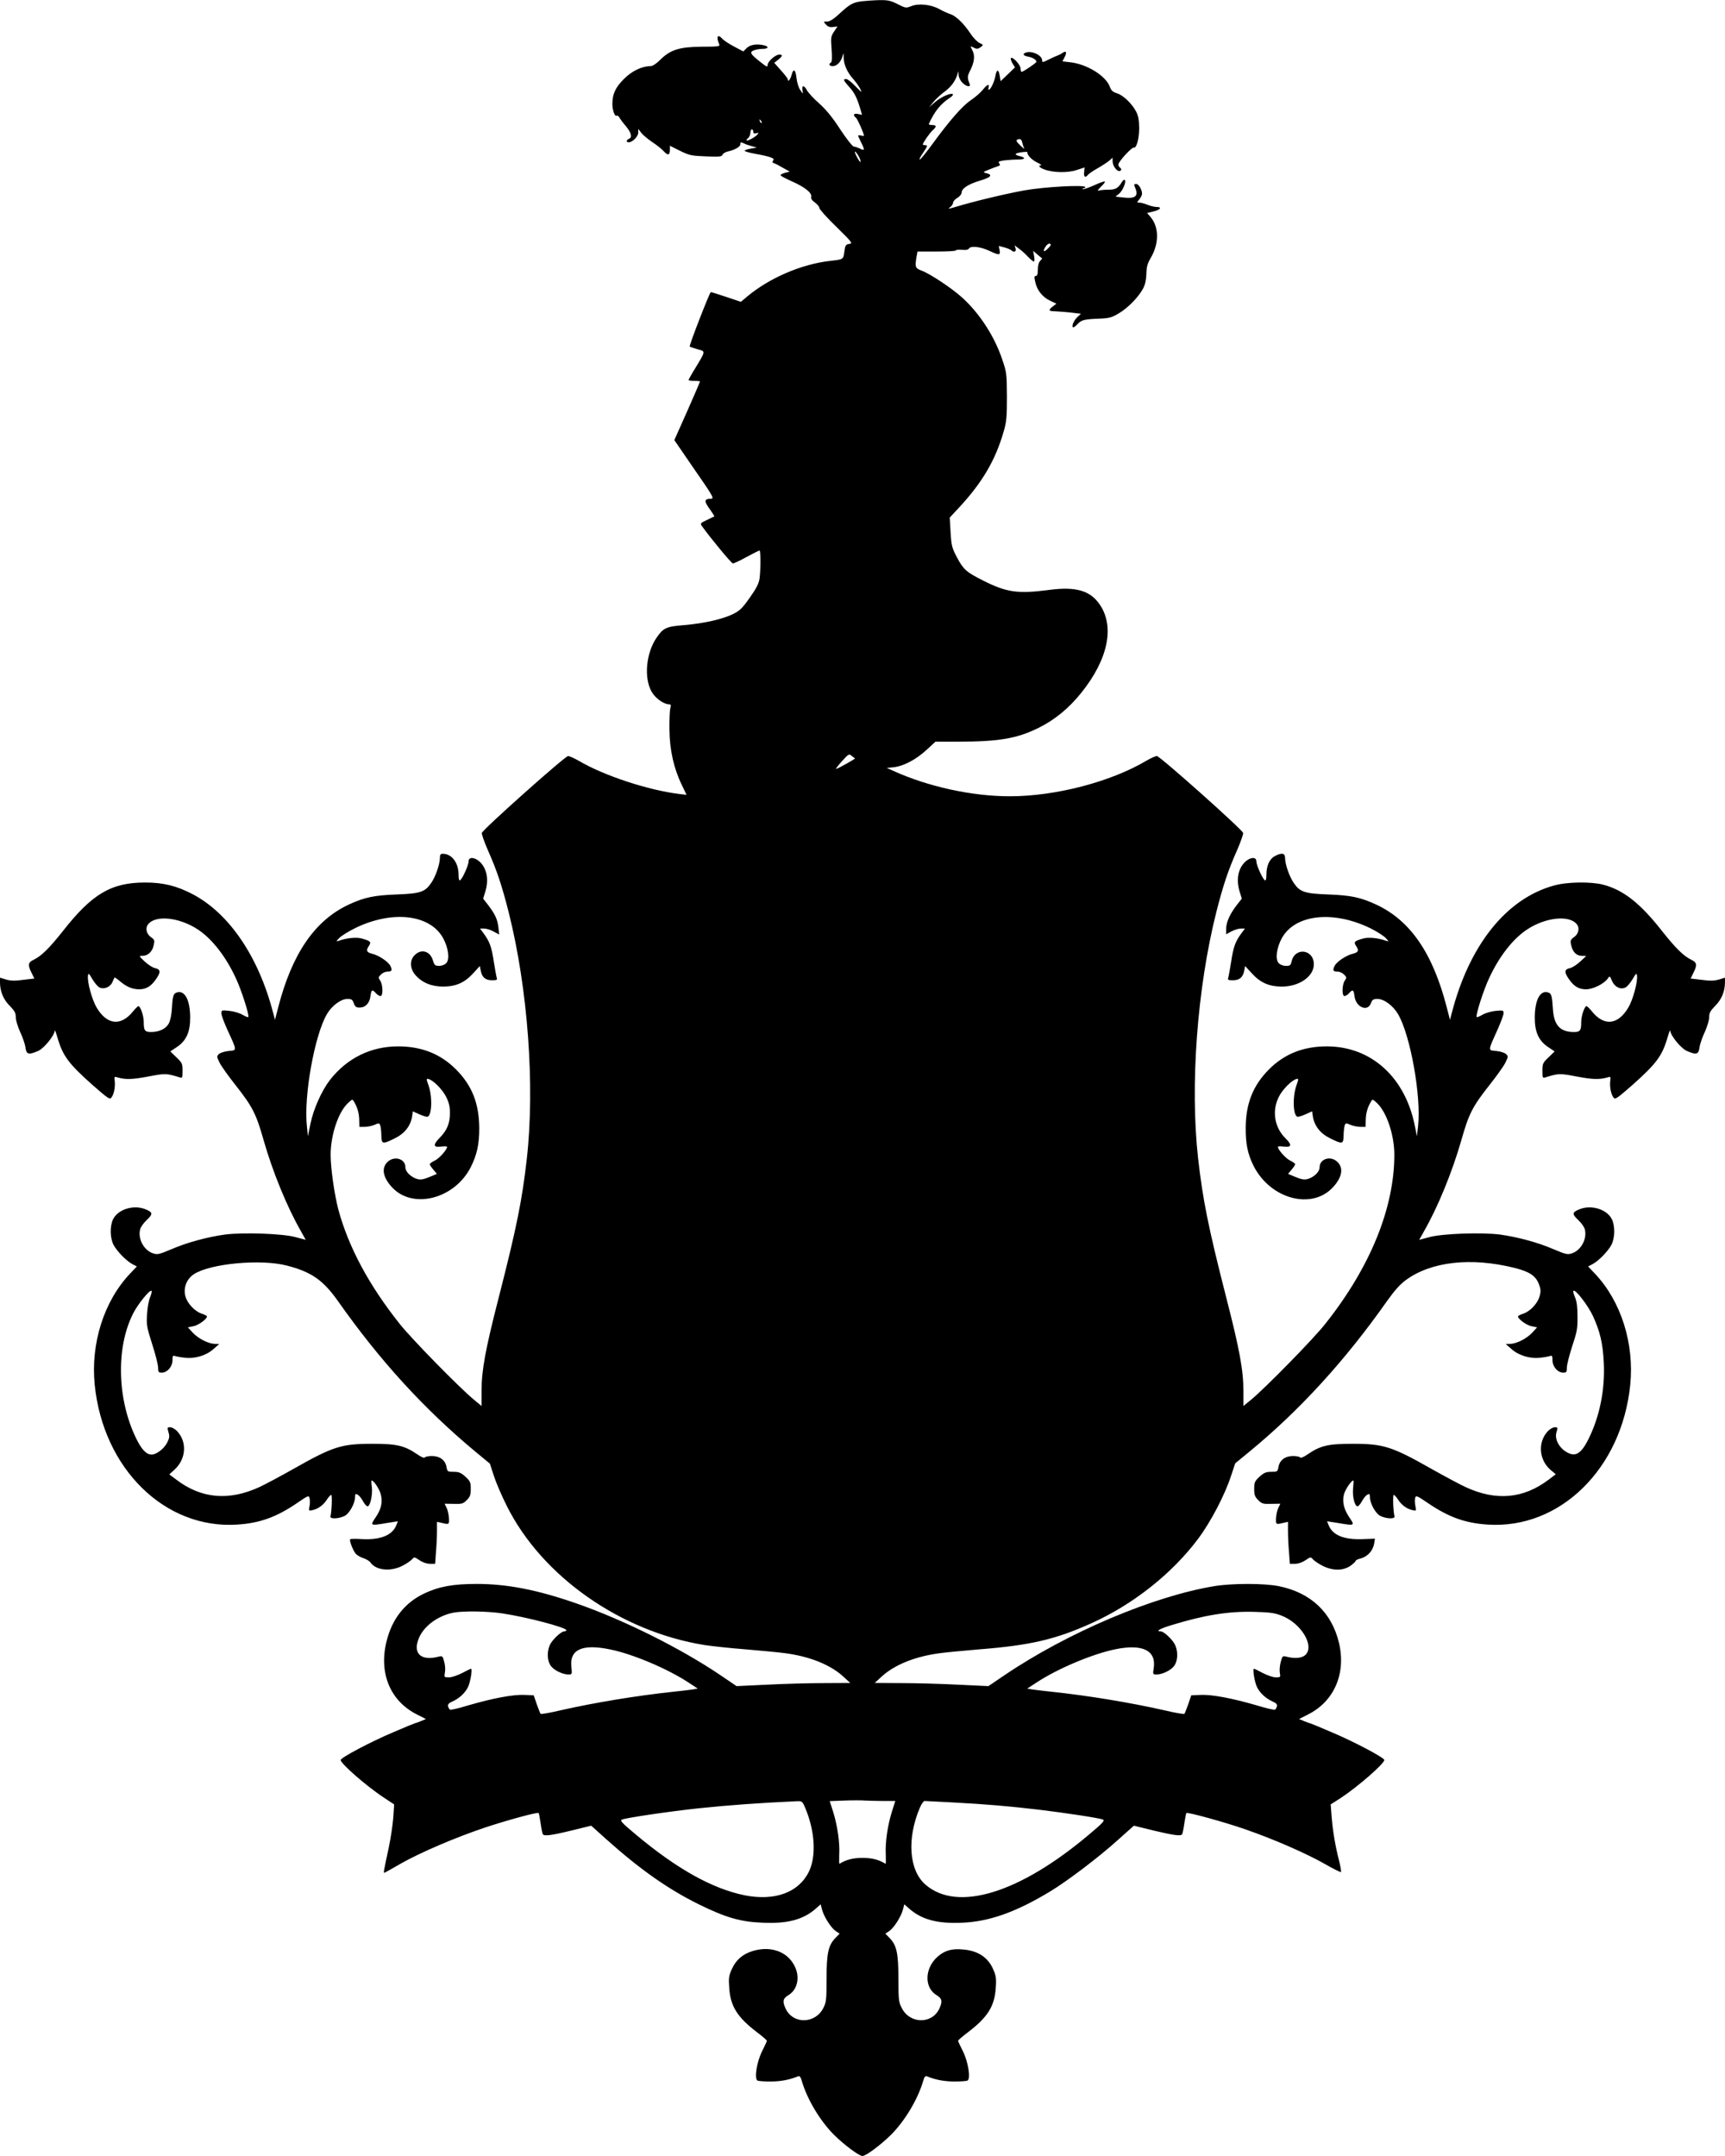
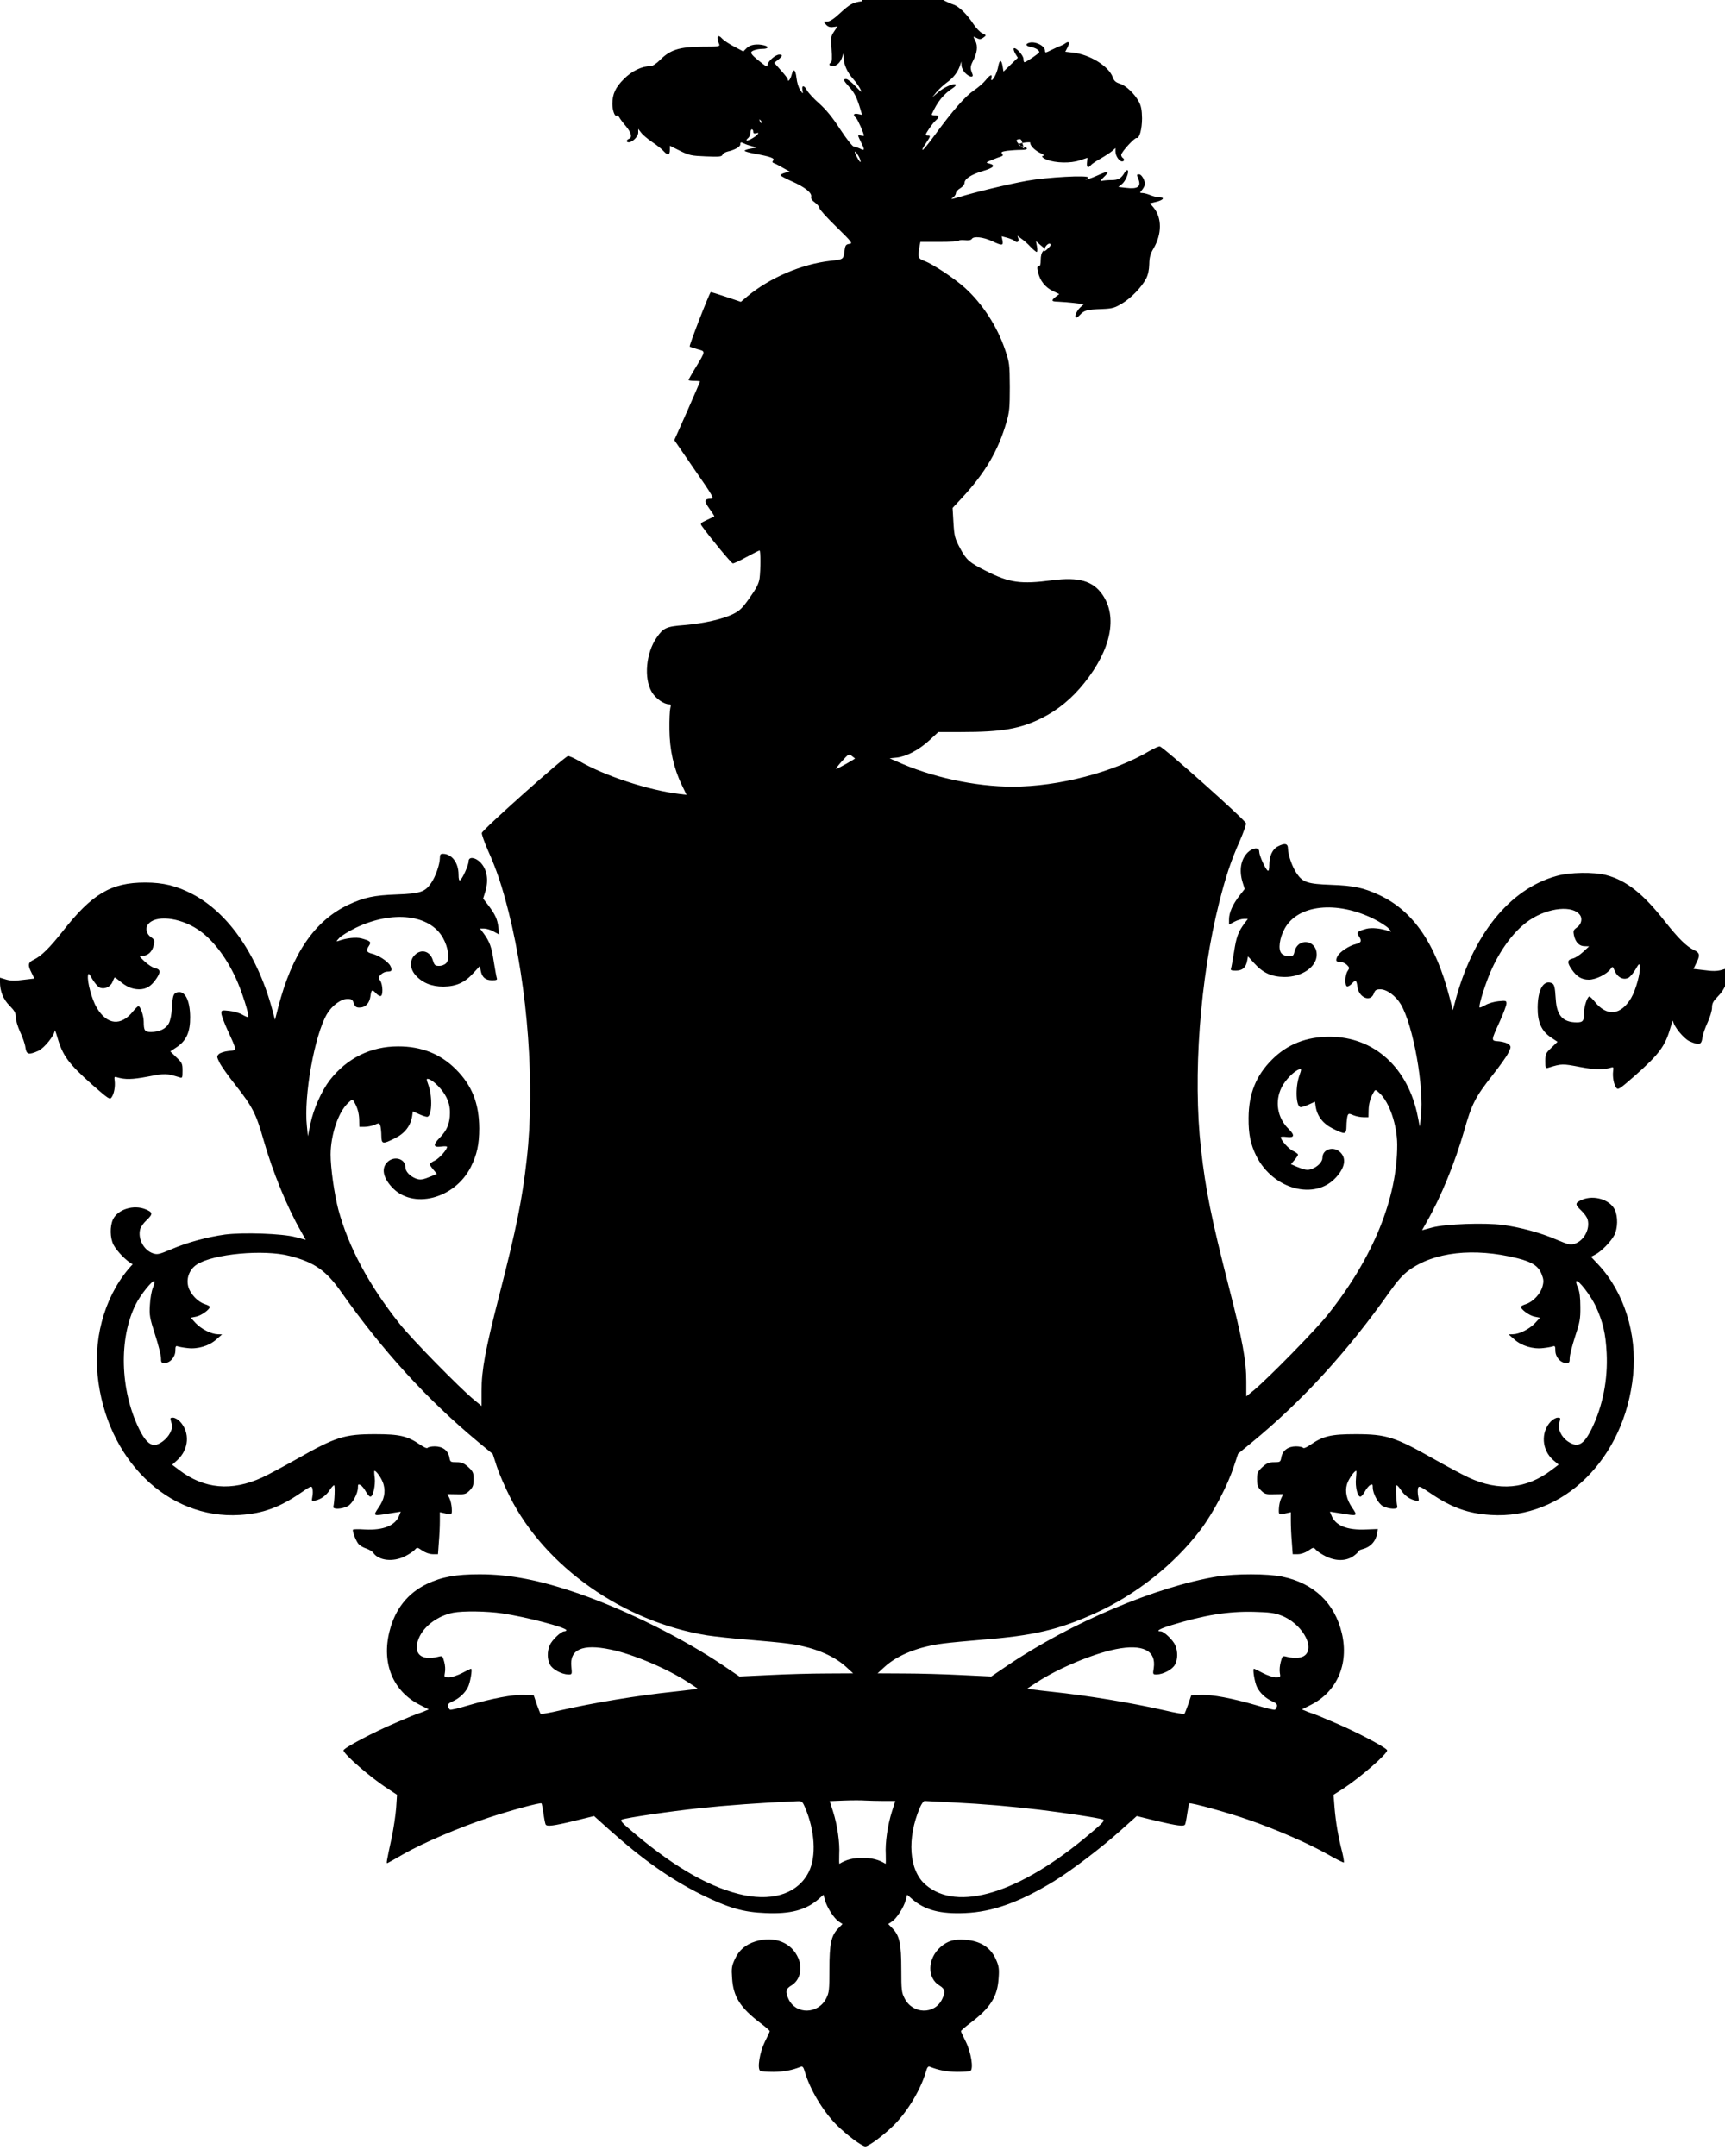
<svg xmlns="http://www.w3.org/2000/svg" version="1.0" width="1200" height="1500" viewBox="0 0 1200 1500" preserveAspectRatio="xMidYMid meet">
  <g transform="translate(0,1500) scale(0.1,-0.1)" fill="#000000" stroke="none">
-     <path d="M5995 14991 c-63 -8 -83 -20 -156 -87 -40 -37 -67 -54 -85 -54 -27 0 -27 0 -8 -21 13 -15 28 -20 49 -17 l31 4 -24 -36 c-22 -33 -23 -41 -17 -121 4 -58 3 -89 -4 -94 -19 -11 -12 -25 12 -25 28 0 55 27 67 66 8 29 8 29 9 -7 1 -49 25 -102 65 -147 18 -20 41 -52 50 -70 15 -30 12 -28 -32 17 -26 28 -56 51 -65 51 -24 0 -21 -8 18 -52 38 -41 55 -74 78 -150 l14 -47 -29 6 c-30 6 -37 -7 -13 -27 11 -9 55 -108 55 -124 0 -2 -9 -2 -20 1 -11 3 -20 2 -20 -1 0 -4 9 -24 20 -46 27 -52 25 -62 -7 -44 -16 7 -35 14 -43 14 -9 0 -50 52 -95 120 -54 84 -99 138 -147 181 -38 33 -75 74 -84 90 -18 36 -38 38 -32 4 6 -32 4 -31 -17 2 -10 15 -21 51 -24 80 -7 62 -22 70 -35 19 -9 -32 -26 -50 -26 -27 0 5 -21 32 -47 61 l-47 53 27 21 c32 26 34 36 8 36 -27 0 -81 -48 -81 -72 0 -17 -7 -14 -52 22 -69 55 -76 67 -43 80 15 6 42 10 61 10 38 0 46 15 12 24 -51 13 -99 6 -123 -18 l-24 -24 -64 34 c-35 18 -72 43 -82 54 -33 37 -45 15 -21 -40 5 -13 -12 -15 -121 -15 -155 -1 -220 -21 -290 -91 -27 -27 -53 -44 -67 -44 -60 0 -131 -34 -186 -90 -58 -57 -80 -105 -80 -173 0 -44 17 -90 29 -82 6 3 15 -3 20 -13 6 -11 26 -38 46 -61 37 -45 45 -78 20 -87 -19 -8 -20 -24 -1 -24 26 0 66 41 66 67 l0 26 21 -27 c11 -15 46 -44 77 -65 32 -21 68 -50 81 -65 28 -30 41 -26 41 13 l0 27 70 -35 c65 -32 80 -35 180 -39 93 -4 111 -2 116 11 3 9 20 19 37 23 47 10 87 33 87 49 0 17 4 18 28 6 9 -5 33 -13 52 -18 l35 -10 -42 -7 c-24 -4 -43 -11 -43 -15 0 -4 30 -13 68 -20 110 -20 144 -32 131 -47 -9 -11 -7 -15 7 -20 11 -4 39 -19 63 -33 l45 -25 -32 -8 c-18 -5 -32 -12 -32 -17 0 -5 35 -23 77 -42 91 -40 143 -81 136 -108 -3 -13 5 -25 26 -40 17 -12 31 -30 31 -38 0 -9 53 -68 118 -131 111 -109 116 -116 90 -119 -25 -4 -28 -10 -34 -53 -7 -55 -7 -55 -99 -65 -200 -23 -421 -118 -576 -247 l-45 -38 -104 35 c-57 19 -104 34 -106 32 -12 -13 -152 -373 -146 -378 4 -3 29 -12 55 -19 56 -15 57 -10 -13 -126 -28 -45 -50 -85 -50 -88 0 -3 18 -6 40 -6 22 0 40 -2 40 -4 0 -2 -40 -95 -89 -206 l-90 -202 129 -188 c145 -209 151 -220 124 -220 -45 -1 -47 -16 -9 -69 21 -29 36 -53 34 -54 -2 -1 -26 -12 -52 -25 -43 -20 -47 -24 -35 -41 63 -88 206 -260 216 -261 8 0 51 20 96 45 46 25 86 45 90 45 8 0 8 -133 0 -194 -5 -36 -22 -69 -68 -134 -51 -73 -70 -91 -116 -114 -74 -36 -201 -65 -339 -77 -127 -10 -146 -19 -193 -87 -74 -107 -90 -283 -34 -378 26 -45 84 -86 121 -86 12 0 14 -6 8 -27 -4 -16 -7 -82 -6 -148 1 -140 30 -271 86 -386 l33 -69 -50 6 c-215 26 -523 127 -698 230 -33 19 -67 34 -76 34 -21 0 -596 -513 -600 -535 -2 -9 17 -62 41 -118 64 -143 99 -250 146 -435 133 -529 183 -1206 126 -1712 -32 -286 -71 -481 -195 -965 -94 -366 -120 -509 -120 -652 l0 -105 -52 43 c-101 83 -436 425 -518 529 -214 269 -356 535 -426 794 -28 107 -54 289 -54 384 1 137 53 293 120 357 31 29 32 29 43 10 24 -40 35 -81 36 -127 l1 -48 35 0 c20 0 51 6 70 14 32 14 34 13 41 -6 3 -12 7 -43 7 -70 1 -59 9 -60 95 -17 67 33 108 85 119 152 l5 35 42 -19 c22 -10 48 -19 57 -19 33 0 39 133 11 216 -17 48 -17 51 -1 47 34 -9 98 -74 123 -125 19 -38 26 -68 26 -110 0 -74 -20 -122 -72 -175 -48 -49 -44 -68 13 -60 22 3 39 2 39 -2 0 -20 -54 -80 -84 -95 -20 -9 -36 -21 -36 -26 0 -5 11 -22 25 -38 l24 -29 -37 -16 c-60 -25 -78 -28 -108 -17 -43 17 -74 50 -74 80 0 59 -79 81 -125 35 -43 -42 -31 -106 30 -173 143 -159 437 -85 550 138 43 86 59 158 59 270 -1 173 -50 298 -163 411 -107 107 -239 159 -401 159 -191 0 -356 -82 -475 -234 -57 -74 -114 -201 -135 -303 l-18 -88 -7 70 c-23 207 53 632 139 779 35 60 98 106 143 106 29 0 36 -5 44 -30 9 -24 17 -30 39 -30 42 0 70 29 77 78 6 47 12 51 38 22 10 -11 24 -20 32 -20 19 0 17 80 -2 107 -14 21 -14 24 5 43 11 11 31 20 43 20 34 0 38 9 22 41 -16 30 -81 73 -128 84 -37 10 -42 21 -22 52 20 30 14 36 -50 54 -38 10 -105 3 -160 -17 -18 -6 -17 -4 5 20 14 15 66 47 115 71 256 123 516 93 607 -71 37 -67 48 -147 23 -174 -11 -12 -31 -20 -50 -20 -28 0 -33 4 -44 40 -19 63 -81 81 -126 35 -37 -36 -34 -94 5 -139 48 -54 112 -80 195 -80 89 1 149 28 209 95 l44 48 6 -31 c9 -48 33 -68 79 -68 31 0 38 3 33 15 -3 9 -12 61 -21 115 -15 102 -29 140 -72 198 l-24 32 28 0 c16 0 46 -9 67 -21 l39 -21 -6 51 c-7 57 -22 89 -71 154 l-35 45 15 48 c25 83 12 158 -36 206 -36 35 -80 39 -80 6 0 -27 -43 -122 -59 -132 -7 -5 -11 8 -11 39 0 83 -47 145 -110 145 -16 0 -20 -7 -20 -32 -1 -43 -30 -128 -61 -172 -42 -62 -76 -73 -239 -79 -159 -6 -225 -20 -335 -71 -235 -110 -394 -342 -490 -716 l-22 -85 -12 45 c-101 393 -306 695 -561 829 -111 58 -204 81 -330 81 -237 0 -370 -79 -575 -341 -92 -116 -148 -171 -200 -196 -41 -19 -43 -37 -15 -92 l19 -39 -77 -9 c-57 -8 -88 -7 -119 2 l-43 13 0 -30 c0 -65 23 -121 67 -165 35 -36 43 -50 43 -81 0 -20 14 -66 30 -101 17 -36 34 -84 37 -108 7 -50 22 -54 90 -24 41 19 112 107 114 141 0 8 8 -12 18 -46 37 -129 77 -183 243 -331 112 -98 122 -105 134 -88 18 24 27 77 22 116 -4 27 -2 30 16 24 58 -17 104 -16 216 5 121 23 125 23 218 -5 21 -7 22 -5 22 46 0 49 -3 55 -43 93 l-42 41 45 30 c67 45 94 106 93 209 -1 120 -38 189 -93 171 -24 -8 -29 -24 -34 -111 -2 -39 -11 -85 -21 -103 -19 -38 -66 -61 -124 -61 -44 0 -51 10 -51 71 0 41 -23 109 -37 109 -4 0 -21 -16 -37 -36 -84 -105 -181 -96 -253 25 -33 55 -67 180 -61 223 3 20 7 17 31 -25 16 -26 38 -53 51 -58 31 -14 74 4 88 38 7 16 13 30 15 32 1 2 16 -8 34 -23 48 -41 87 -58 136 -59 50 0 85 21 120 73 32 46 30 66 -7 74 -17 3 -49 24 -73 46 -41 39 -42 40 -16 40 38 0 69 29 78 73 8 34 7 39 -20 58 -29 20 -39 60 -21 85 48 70 218 54 349 -33 98 -65 193 -186 263 -337 39 -82 97 -263 87 -272 -2 -3 -21 5 -40 16 -20 12 -61 24 -91 27 -54 6 -56 5 -56 -17 0 -13 20 -67 44 -119 66 -144 66 -138 6 -143 -29 -3 -59 -13 -68 -22 -15 -15 -14 -19 5 -58 11 -24 62 -95 112 -158 118 -150 143 -199 195 -383 63 -220 163 -465 259 -632 l34 -61 -71 19 c-92 25 -364 34 -490 18 -122 -17 -262 -54 -373 -102 -85 -36 -98 -39 -128 -29 -64 21 -107 101 -90 167 3 15 24 45 46 65 44 42 43 53 -7 74 -83 35 -194 1 -228 -70 -22 -48 -21 -128 4 -177 24 -45 90 -113 133 -135 l29 -15 -49 -52 c-180 -191 -273 -484 -244 -772 59 -583 488 -1005 991 -972 158 10 273 52 417 150 79 54 81 55 87 32 3 -13 3 -38 -1 -55 -6 -32 -5 -33 23 -26 39 9 75 36 99 74 11 17 24 31 29 32 8 0 4 -113 -5 -150 -5 -20 59 -17 100 4 32 17 71 87 71 130 0 23 3 25 18 17 10 -5 27 -26 37 -45 11 -20 25 -36 32 -36 18 0 36 78 30 133 -4 26 -4 47 -2 47 15 0 55 -60 64 -97 14 -53 3 -103 -34 -157 -42 -62 -42 -62 77 -42 l76 12 -10 -25 c-27 -72 -111 -106 -240 -99 -43 3 -80 2 -82 -1 -7 -10 21 -81 39 -101 10 -11 34 -25 54 -31 20 -7 42 -20 49 -31 38 -53 137 -64 219 -23 28 14 58 34 68 45 17 19 18 19 53 -5 22 -15 51 -25 73 -25 l36 0 6 83 c4 45 7 111 7 146 l0 63 28 -6 c57 -14 57 -14 55 32 -1 23 -8 56 -16 71 l-14 29 63 -1 c57 -2 66 1 91 26 23 23 28 36 28 78 0 46 -4 54 -37 85 -31 28 -46 34 -82 34 -42 0 -44 1 -50 35 -9 47 -47 75 -102 75 -23 0 -46 -5 -49 -10 -4 -6 -25 3 -51 21 -89 61 -142 74 -314 74 -215 0 -274 -19 -549 -175 -89 -50 -195 -107 -236 -126 -213 -98 -405 -81 -579 52 l-48 36 36 33 c81 74 89 193 18 268 -14 15 -36 27 -48 27 -21 0 -21 -2 -12 -34 9 -28 7 -41 -9 -73 -22 -43 -75 -83 -108 -83 -37 0 -70 35 -108 113 -132 271 -141 630 -22 866 33 67 118 171 129 160 4 -3 -1 -23 -10 -45 -9 -21 -19 -75 -21 -119 -5 -73 -1 -91 36 -208 23 -70 41 -144 41 -162 0 -31 3 -35 25 -35 39 0 75 42 75 86 0 29 3 35 16 30 9 -3 39 -9 68 -12 71 -9 151 15 201 60 l40 35 -30 1 c-45 1 -114 36 -153 77 l-35 38 39 8 c35 7 94 50 94 68 0 4 -16 13 -36 19 -49 16 -101 72 -114 121 -16 58 8 121 59 154 113 74 465 107 646 60 171 -44 253 -101 356 -247 293 -416 599 -751 960 -1051 l97 -80 28 -86 c15 -47 56 -142 91 -211 244 -487 790 -871 1373 -965 52 -8 181 -22 285 -30 105 -9 226 -20 270 -26 175 -22 320 -80 411 -163 l49 -45 -185 -1 c-101 0 -279 -5 -395 -11 l-211 -10 -109 74 c-279 189 -674 386 -1004 501 -272 95 -483 136 -694 136 -166 0 -263 -18 -367 -67 -133 -64 -221 -174 -260 -329 -57 -223 24 -419 212 -513 l61 -31 -36 -15 c-20 -8 -39 -15 -42 -15 -2 0 -69 -27 -147 -61 -159 -67 -368 -178 -368 -194 0 -26 188 -189 304 -264 l68 -45 -6 -92 c-4 -51 -18 -145 -32 -211 -36 -168 -38 -176 -28 -172 5 2 55 30 112 63 135 77 383 183 586 251 157 52 366 109 373 101 3 -2 8 -34 14 -71 5 -37 12 -71 15 -76 9 -15 54 -10 198 25 l139 34 101 -91 c239 -214 434 -351 651 -458 186 -91 286 -120 440 -126 173 -8 281 21 368 96 l36 32 10 -38 c14 -51 63 -127 96 -149 l26 -17 -31 -32 c-48 -50 -60 -106 -60 -284 0 -143 -2 -161 -22 -201 -56 -111 -210 -115 -262 -6 -24 51 -20 71 17 94 61 35 82 116 51 190 -46 110 -166 158 -298 118 -68 -21 -115 -60 -144 -124 -22 -48 -24 -64 -19 -132 8 -129 57 -206 197 -312 36 -27 65 -53 65 -56 0 -4 -15 -37 -34 -74 -36 -73 -55 -188 -32 -203 7 -4 49 -7 94 -7 71 1 129 12 188 36 12 5 19 -3 28 -36 37 -124 124 -270 219 -367 69 -69 177 -151 202 -151 25 0 133 82 202 151 95 97 182 243 219 367 9 33 16 41 28 36 59 -24 117 -35 188 -36 45 0 87 3 94 7 23 15 4 130 -32 203 -19 37 -34 70 -34 74 0 3 29 29 65 56 140 106 189 183 197 311 5 64 2 85 -17 128 -36 85 -107 132 -214 140 -76 7 -125 -8 -173 -50 -92 -81 -95 -217 -6 -269 37 -23 41 -43 17 -94 -52 -109 -206 -105 -261 6 -21 40 -23 58 -23 201 0 178 -12 234 -60 284 l-31 32 26 17 c33 22 82 98 96 149 l10 38 36 -32 c87 -75 195 -104 368 -96 188 8 374 74 613 219 117 71 333 234 468 356 l112 100 138 -34 c144 -34 189 -40 198 -25 3 5 10 39 15 76 6 37 12 69 14 71 8 8 273 -65 412 -114 199 -69 420 -166 549 -239 60 -35 112 -60 115 -58 2 3 -3 36 -12 73 -28 107 -45 212 -53 308 l-7 90 69 44 c116 76 304 239 304 265 0 16 -209 127 -368 194 -78 34 -145 61 -147 61 -3 0 -22 7 -42 15 l-36 15 61 31 c183 91 267 285 217 498 -50 212 -196 350 -417 395 -100 21 -323 21 -448 1 -427 -70 -1024 -323 -1465 -622 l-109 -74 -211 10 c-116 6 -294 11 -395 11 l-185 1 49 45 c91 83 236 141 411 163 44 6 166 17 270 26 354 28 529 69 779 182 288 130 556 342 738 583 89 118 189 309 232 442 l29 87 96 79 c351 288 667 634 960 1050 51 72 91 117 131 146 175 129 453 160 755 85 104 -26 148 -55 170 -112 14 -36 15 -51 5 -86 -13 -49 -65 -105 -114 -121 -20 -6 -36 -15 -36 -19 0 -18 59 -61 94 -68 l39 -8 -35 -38 c-39 -41 -108 -76 -153 -77 l-30 -1 40 -35 c50 -45 130 -69 201 -60 29 3 59 9 68 12 13 5 16 -1 16 -30 0 -44 36 -86 75 -86 22 0 25 4 25 35 0 20 17 86 37 148 33 99 38 123 37 207 0 67 -5 106 -17 134 -10 22 -15 42 -11 45 13 13 99 -98 135 -174 50 -109 69 -189 76 -326 9 -184 -27 -368 -104 -526 -55 -112 -96 -135 -164 -90 -48 32 -75 89 -61 133 9 32 9 34 -12 34 -12 0 -34 -12 -48 -27 -71 -75 -63 -199 18 -269 l37 -31 -49 -37 c-175 -133 -366 -151 -579 -52 -41 19 -147 76 -236 126 -275 156 -334 175 -549 175 -172 0 -225 -13 -314 -74 -26 -18 -47 -27 -51 -21 -3 5 -26 10 -49 10 -55 0 -93 -28 -102 -75 -6 -34 -8 -35 -50 -35 -36 0 -51 -6 -82 -34 -33 -31 -37 -39 -37 -85 0 -42 5 -55 28 -78 25 -25 34 -28 91 -26 l63 1 -14 -29 c-8 -15 -15 -48 -16 -71 -2 -46 -2 -46 56 -32 l27 6 0 -63 c0 -35 3 -101 7 -146 l6 -83 36 0 c22 0 51 10 73 25 35 24 36 24 53 5 10 -11 40 -31 68 -45 69 -34 139 -34 190 0 20 14 37 30 37 34 0 5 12 12 28 16 57 14 95 56 103 115 l4 25 -82 -3 c-133 -6 -214 27 -241 99 l-10 25 76 -12 c119 -20 119 -20 77 42 -37 55 -49 109 -35 159 10 35 51 95 65 95 2 0 1 -24 -2 -54 -6 -57 11 -126 31 -126 6 0 20 16 31 36 10 19 27 40 37 45 15 8 18 6 18 -17 0 -43 39 -113 71 -130 41 -21 105 -24 100 -4 -9 37 -13 150 -5 150 5 -1 18 -15 29 -32 24 -38 60 -65 99 -74 29 -7 29 -7 22 30 -4 20 -4 45 -1 56 5 17 15 13 88 -37 144 -98 259 -140 417 -150 502 -33 932 389 991 972 29 288 -64 581 -244 772 l-49 52 29 15 c43 22 109 90 133 135 25 49 26 129 4 177 -34 71 -145 105 -228 70 -50 -21 -51 -32 -7 -74 22 -20 43 -50 46 -65 17 -66 -26 -146 -90 -167 -30 -10 -43 -7 -128 29 -111 48 -251 85 -373 102 -126 16 -398 7 -490 -18 l-71 -19 34 61 c96 167 196 412 259 632 52 184 77 233 195 383 50 63 101 134 112 158 19 39 20 43 5 58 -9 9 -39 19 -68 22 -60 5 -60 -2 6 144 24 54 44 107 44 119 0 20 -3 21 -56 16 -30 -3 -71 -15 -91 -27 -19 -11 -38 -19 -40 -16 -10 9 48 190 87 272 70 151 165 272 263 337 131 87 301 103 349 33 18 -25 8 -65 -21 -85 -26 -19 -28 -24 -21 -57 11 -48 37 -74 74 -74 l31 -1 -42 -39 c-24 -22 -56 -43 -73 -46 -37 -8 -39 -28 -7 -74 35 -52 70 -73 120 -73 49 0 125 38 151 74 14 21 15 21 30 -15 18 -42 58 -63 92 -47 13 5 35 32 51 58 24 42 28 45 31 25 6 -43 -28 -168 -61 -223 -72 -121 -169 -130 -253 -25 -16 20 -33 36 -37 36 -14 0 -37 -68 -37 -109 0 -61 -7 -71 -51 -71 -96 0 -139 47 -146 160 -6 92 -10 108 -33 115 -55 18 -92 -50 -93 -171 -1 -103 26 -164 93 -209 l45 -30 -42 -41 c-40 -38 -43 -44 -43 -93 0 -51 1 -53 23 -46 92 28 96 28 217 5 112 -21 158 -22 216 -5 18 6 20 3 16 -24 -5 -39 4 -92 22 -116 12 -17 22 -10 134 88 166 148 206 202 243 331 10 34 18 54 18 46 2 -34 73 -122 114 -141 68 -30 83 -26 90 24 3 24 20 72 37 108 16 35 30 81 30 101 0 31 8 45 43 81 44 44 67 100 67 165 l0 30 -42 -13 c-32 -9 -63 -10 -120 -2 l-77 9 19 39 c28 55 26 73 -15 92 -52 25 -108 80 -200 196 -153 196 -271 289 -412 326 -86 22 -252 20 -343 -6 -331 -91 -589 -414 -711 -889 l-12 -45 -22 85 c-97 378 -253 605 -490 716 -110 51 -176 65 -335 71 -163 6 -197 17 -239 79 -31 44 -60 129 -61 172 0 37 -21 42 -71 16 -37 -19 -59 -67 -59 -129 0 -31 -4 -44 -11 -39 -16 10 -59 105 -59 132 0 33 -44 29 -80 -6 -48 -48 -61 -123 -36 -206 l15 -48 -36 -46 c-48 -62 -73 -119 -73 -165 l0 -37 37 20 c21 11 50 20 66 20 l28 0 -24 -32 c-43 -58 -57 -96 -72 -198 -9 -54 -18 -106 -21 -115 -5 -12 2 -15 33 -15 46 0 70 20 79 68 l6 31 44 -48 c60 -67 120 -94 209 -95 122 -1 225 70 225 155 0 105 -132 122 -155 19 -6 -26 -11 -30 -39 -30 -20 0 -40 8 -51 20 -25 27 -14 107 23 174 92 165 358 194 617 67 44 -22 91 -52 105 -67 22 -24 23 -26 5 -20 -55 20 -122 27 -160 17 -64 -18 -70 -24 -50 -54 20 -31 15 -42 -22 -52 -47 -11 -112 -54 -128 -84 -16 -32 -12 -41 22 -41 12 0 32 -9 43 -20 19 -19 19 -22 5 -43 -19 -27 -21 -107 -2 -107 8 0 22 9 32 20 26 29 32 25 38 -22 10 -76 91 -110 114 -48 9 25 17 30 46 30 45 0 108 -46 143 -106 86 -147 162 -573 139 -779 l-8 -70 -13 65 c-66 344 -304 560 -614 560 -162 0 -294 -52 -401 -159 -111 -111 -162 -237 -163 -406 -1 -113 14 -184 54 -265 117 -233 408 -311 555 -148 61 67 73 131 30 173 -46 47 -125 24 -125 -37 0 -28 -32 -62 -74 -78 -30 -11 -48 -8 -108 17 l-37 16 24 29 c14 16 25 33 25 38 0 5 -16 17 -36 26 -30 15 -84 75 -84 95 0 4 17 5 39 2 56 -8 61 11 16 55 -79 77 -98 191 -49 290 25 51 89 116 123 125 16 4 16 1 -1 -47 -28 -83 -22 -216 11 -216 9 0 35 9 57 19 l42 19 5 -35 c11 -67 52 -119 119 -152 86 -43 94 -42 95 17 0 27 4 58 7 70 7 19 9 20 41 6 19 -8 50 -14 70 -14 l35 0 1 48 c1 46 12 87 36 127 11 19 12 19 43 -10 67 -64 119 -220 120 -355 1 -372 -167 -786 -480 -1180 -82 -105 -418 -447 -517 -529 l-53 -43 0 105 c0 143 -26 286 -120 652 -124 485 -163 680 -195 965 -57 505 -7 1183 126 1712 47 185 82 292 146 435 24 56 43 109 41 118 -4 22 -579 535 -600 535 -9 0 -41 -14 -70 -31 -250 -149 -635 -249 -953 -249 -264 0 -570 67 -813 178 l-43 19 48 5 c67 7 154 52 228 120 l63 58 159 0 c283 0 409 22 558 96 112 55 212 137 298 245 186 232 233 460 127 614 -66 96 -165 125 -349 101 -220 -29 -298 -18 -460 64 -116 58 -138 77 -181 157 -37 70 -41 83 -47 178 l-6 104 67 72 c161 174 251 328 308 526 20 67 23 101 23 243 -1 159 -2 169 -33 260 -54 161 -158 321 -280 431 -71 64 -220 163 -278 185 -47 18 -50 24 -38 97 l7 37 133 0 c74 0 134 3 134 8 0 4 19 6 41 4 27 -3 44 0 50 9 12 20 78 13 139 -15 72 -34 81 -33 74 4 l-6 29 38 -10 c22 -6 43 -15 49 -20 18 -18 37 -10 30 12 l-7 22 28 -21 c16 -11 45 -36 63 -56 19 -20 39 -36 43 -36 5 0 6 17 2 38 l-7 37 29 -25 c16 -14 31 -26 33 -27 2 -1 -4 -9 -13 -18 -10 -10 -16 -33 -16 -61 0 -31 -4 -44 -14 -44 -11 0 -12 -8 -4 -42 12 -57 50 -105 103 -130 l44 -21 -25 -19 c-34 -27 -30 -33 19 -34 23 -1 72 -5 109 -9 l68 -8 -24 -22 c-25 -23 -42 -62 -32 -72 3 -4 17 6 30 20 29 31 46 36 153 40 72 3 88 8 138 38 64 38 136 113 168 173 14 27 21 61 22 101 1 46 7 71 29 108 60 101 60 215 1 286 l-25 29 45 11 c49 12 61 31 20 31 -14 0 -42 7 -62 15 -19 8 -45 15 -56 15 -18 0 -19 2 -5 18 8 9 18 25 21 35 9 23 -19 77 -38 77 -18 0 -18 -1 -5 -34 20 -53 -6 -70 -87 -60 l-53 6 24 19 c26 20 53 86 41 97 -4 4 -12 -2 -19 -12 -26 -45 -45 -56 -95 -56 -27 0 -58 -3 -68 -6 -11 -4 -5 6 15 26 19 17 31 34 28 37 -3 3 -38 -9 -76 -27 -39 -17 -74 -29 -77 -26 -4 3 -1 6 5 6 7 0 12 4 12 8 0 18 -287 2 -426 -23 -141 -26 -356 -78 -474 -114 -51 -15 -60 -16 -42 -4 12 8 22 23 22 32 0 9 14 25 30 34 17 10 30 27 30 37 0 29 47 59 127 83 76 22 92 40 46 52 -27 6 -27 7 17 25 25 10 53 21 64 24 14 5 16 9 7 20 -9 11 -2 14 35 20 26 3 69 6 96 6 53 0 57 14 7 25 -17 4 -27 11 -22 15 9 9 84 18 81 10 -5 -16 28 -51 64 -69 24 -11 37 -21 31 -21 -24 0 -13 -16 20 -28 60 -24 166 -26 227 -5 l55 18 -3 -32 c-4 -35 8 -43 28 -18 7 8 38 29 69 46 31 18 66 41 79 52 l22 20 0 -24 c0 -30 26 -69 46 -69 16 0 19 16 4 25 -5 3 -10 13 -10 20 0 20 94 122 107 118 19 -7 38 61 38 137 -1 57 -6 85 -22 115 -30 56 -90 113 -133 126 -28 9 -40 19 -49 45 -28 77 -161 159 -278 171 l-52 6 15 29 c18 34 11 48 -14 30 -9 -7 -25 -15 -36 -19 -10 -3 -38 -16 -62 -28 -40 -20 -44 -21 -44 -5 0 34 -68 68 -111 55 -28 -9 -23 -22 13 -29 32 -6 58 -22 58 -36 0 -8 -92 -70 -103 -70 -4 0 -7 10 -7 23 0 25 -55 85 -67 73 -4 -3 1 -20 10 -36 l18 -29 -50 -48 -50 -48 -6 37 c-8 48 -21 48 -30 1 -7 -40 -29 -88 -44 -97 -5 -3 -7 3 -4 14 8 30 -9 24 -40 -15 -16 -20 -53 -52 -83 -72 -58 -39 -146 -139 -268 -306 -43 -59 -82 -107 -87 -107 -6 0 4 20 21 44 34 51 36 56 15 56 -8 0 -15 2 -15 5 0 11 48 81 69 99 28 25 27 36 -5 36 -14 0 -24 3 -22 8 40 88 81 139 148 183 14 9 22 19 19 23 -12 12 -78 -16 -120 -51 l-44 -38 30 37 c17 20 49 50 71 66 46 33 76 71 92 117 l10 30 1 -28 c1 -15 12 -39 26 -52 29 -30 61 -34 50 -7 -16 39 -16 51 3 89 31 60 36 105 17 142 -16 32 -16 32 4 22 26 -14 33 -14 56 3 17 13 17 14 -11 27 -16 8 -43 36 -61 63 -45 69 -101 124 -140 137 -19 6 -54 22 -79 36 -57 32 -145 41 -195 20 -35 -14 -39 -14 -94 14 -49 25 -69 29 -129 28 -39 -1 -93 -5 -121 -8z m-697 -846 c-3 -3 -9 2 -12 12 -6 14 -5 15 5 6 7 -7 10 -15 7 -18z m-58 -61 c0 -12 6 -15 21 -11 17 5 18 3 8 -9 -15 -18 -69 -47 -75 -41 -3 2 2 10 11 17 8 7 15 23 15 36 0 13 5 24 10 24 6 0 10 -7 10 -16z m1885 -115 c4 -8 -6 -1 -23 15 -36 34 -39 43 -14 48 12 2 19 -5 23 -23 3 -14 9 -32 14 -40z m-1149 -61 c8 -16 13 -32 10 -35 -2 -3 -14 14 -26 37 -12 23 -17 39 -11 35 6 -3 18 -20 27 -37z m1315 -636 c-30 -31 -40 -23 -17 13 9 14 22 22 30 19 10 -4 7 -12 -13 -32z m-1343 -3548 c5 -3 -123 -74 -132 -74 -4 0 14 24 41 54 46 51 49 53 68 37 11 -8 21 -17 23 -17z m-2454 -5949 c169 -25 446 -98 446 -117 0 -4 -7 -8 -15 -8 -22 0 -86 -61 -101 -97 -18 -43 -18 -97 2 -134 17 -34 82 -68 127 -69 27 0 27 0 22 53 -14 121 76 162 271 121 154 -31 395 -133 539 -227 l69 -45 -34 -6 c-19 -3 -80 -10 -135 -16 -256 -27 -551 -76 -789 -130 -71 -17 -132 -27 -135 -24 -3 3 -15 33 -27 67 l-21 62 -67 3 c-79 3 -217 -23 -389 -73 -65 -20 -122 -33 -126 -30 -5 2 -11 13 -14 23 -3 15 5 23 32 35 45 20 86 58 106 98 16 30 33 129 22 129 -3 0 -31 -13 -62 -30 -31 -16 -73 -30 -91 -30 -34 0 -35 1 -29 33 4 19 2 53 -5 76 -11 41 -12 42 -43 34 -121 -30 -177 25 -133 130 35 84 131 155 239 177 69 13 235 11 341 -5z m5420 -15 c136 -52 232 -209 168 -273 -23 -23 -72 -28 -129 -14 -31 8 -32 7 -43 -34 -7 -24 -10 -58 -7 -76 6 -32 5 -33 -28 -33 -18 0 -59 14 -90 30 -31 17 -59 30 -62 30 -11 0 6 -99 22 -129 20 -40 61 -78 106 -98 27 -12 35 -20 32 -35 -3 -10 -9 -21 -14 -23 -4 -3 -61 10 -126 30 -172 50 -310 76 -389 73 l-67 -3 -21 -62 c-12 -34 -24 -64 -27 -67 -3 -3 -64 7 -135 24 -238 54 -533 103 -789 130 -55 6 -116 13 -135 16 l-34 6 69 45 c147 96 388 197 546 229 188 38 283 -9 265 -131 -7 -44 -7 -45 21 -45 45 1 110 35 127 69 20 37 20 91 2 134 -15 36 -79 97 -101 97 -39 0 -6 19 73 43 232 71 396 97 572 93 111 -3 145 -7 194 -26z m-2769 -1290 l83 0 -23 -73 c-30 -94 -48 -217 -43 -300 1 -37 1 -66 -2 -64 -47 29 -94 41 -160 41 -66 0 -113 -12 -160 -41 -3 -2 -3 27 -2 64 5 83 -13 206 -43 300 l-23 72 102 4 c55 2 121 2 145 0 24 -1 81 -3 126 -3z m-544 -47 c68 -160 79 -337 26 -445 -71 -145 -237 -206 -448 -164 -224 46 -468 182 -753 420 -104 87 -116 101 -98 107 35 13 334 57 532 78 197 21 429 38 678 49 42 2 43 1 63 -45z m1024 37 c233 -12 401 -27 605 -51 182 -22 413 -57 442 -68 16 -6 1 -23 -92 -101 -486 -412 -921 -546 -1143 -351 -114 100 -129 320 -38 534 11 26 26 47 33 47 7 0 94 -5 193 -10z" />
+     <path d="M5995 14991 c-63 -8 -83 -20 -156 -87 -40 -37 -67 -54 -85 -54 -27 0 -27 0 -8 -21 13 -15 28 -20 49 -17 l31 4 -24 -36 c-22 -33 -23 -41 -17 -121 4 -58 3 -89 -4 -94 -19 -11 -12 -25 12 -25 28 0 55 27 67 66 8 29 8 29 9 -7 1 -49 25 -102 65 -147 18 -20 41 -52 50 -70 15 -30 12 -28 -32 17 -26 28 -56 51 -65 51 -24 0 -21 -8 18 -52 38 -41 55 -74 78 -150 l14 -47 -29 6 c-30 6 -37 -7 -13 -27 11 -9 55 -108 55 -124 0 -2 -9 -2 -20 1 -11 3 -20 2 -20 -1 0 -4 9 -24 20 -46 27 -52 25 -62 -7 -44 -16 7 -35 14 -43 14 -9 0 -50 52 -95 120 -54 84 -99 138 -147 181 -38 33 -75 74 -84 90 -18 36 -38 38 -32 4 6 -32 4 -31 -17 2 -10 15 -21 51 -24 80 -7 62 -22 70 -35 19 -9 -32 -26 -50 -26 -27 0 5 -21 32 -47 61 l-47 53 27 21 c32 26 34 36 8 36 -27 0 -81 -48 -81 -72 0 -17 -7 -14 -52 22 -69 55 -76 67 -43 80 15 6 42 10 61 10 38 0 46 15 12 24 -51 13 -99 6 -123 -18 l-24 -24 -64 34 c-35 18 -72 43 -82 54 -33 37 -45 15 -21 -40 5 -13 -12 -15 -121 -15 -155 -1 -220 -21 -290 -91 -27 -27 -53 -44 -67 -44 -60 0 -131 -34 -186 -90 -58 -57 -80 -105 -80 -173 0 -44 17 -90 29 -82 6 3 15 -3 20 -13 6 -11 26 -38 46 -61 37 -45 45 -78 20 -87 -19 -8 -20 -24 -1 -24 26 0 66 41 66 67 l0 26 21 -27 c11 -15 46 -44 77 -65 32 -21 68 -50 81 -65 28 -30 41 -26 41 13 l0 27 70 -35 c65 -32 80 -35 180 -39 93 -4 111 -2 116 11 3 9 20 19 37 23 47 10 87 33 87 49 0 17 4 18 28 6 9 -5 33 -13 52 -18 l35 -10 -42 -7 c-24 -4 -43 -11 -43 -15 0 -4 30 -13 68 -20 110 -20 144 -32 131 -47 -9 -11 -7 -15 7 -20 11 -4 39 -19 63 -33 l45 -25 -32 -8 c-18 -5 -32 -12 -32 -17 0 -5 35 -23 77 -42 91 -40 143 -81 136 -108 -3 -13 5 -25 26 -40 17 -12 31 -30 31 -38 0 -9 53 -68 118 -131 111 -109 116 -116 90 -119 -25 -4 -28 -10 -34 -53 -7 -55 -7 -55 -99 -65 -200 -23 -421 -118 -576 -247 l-45 -38 -104 35 c-57 19 -104 34 -106 32 -12 -13 -152 -373 -146 -378 4 -3 29 -12 55 -19 56 -15 57 -10 -13 -126 -28 -45 -50 -85 -50 -88 0 -3 18 -6 40 -6 22 0 40 -2 40 -4 0 -2 -40 -95 -89 -206 l-90 -202 129 -188 c145 -209 151 -220 124 -220 -45 -1 -47 -16 -9 -69 21 -29 36 -53 34 -54 -2 -1 -26 -12 -52 -25 -43 -20 -47 -24 -35 -41 63 -88 206 -260 216 -261 8 0 51 20 96 45 46 25 86 45 90 45 8 0 8 -133 0 -194 -5 -36 -22 -69 -68 -134 -51 -73 -70 -91 -116 -114 -74 -36 -201 -65 -339 -77 -127 -10 -146 -19 -193 -87 -74 -107 -90 -283 -34 -378 26 -45 84 -86 121 -86 12 0 14 -6 8 -27 -4 -16 -7 -82 -6 -148 1 -140 30 -271 86 -386 l33 -69 -50 6 c-215 26 -523 127 -698 230 -33 19 -67 34 -76 34 -21 0 -596 -513 -600 -535 -2 -9 17 -62 41 -118 64 -143 99 -250 146 -435 133 -529 183 -1206 126 -1712 -32 -286 -71 -481 -195 -965 -94 -366 -120 -509 -120 -652 l0 -105 -52 43 c-101 83 -436 425 -518 529 -214 269 -356 535 -426 794 -28 107 -54 289 -54 384 1 137 53 293 120 357 31 29 32 29 43 10 24 -40 35 -81 36 -127 l1 -48 35 0 c20 0 51 6 70 14 32 14 34 13 41 -6 3 -12 7 -43 7 -70 1 -59 9 -60 95 -17 67 33 108 85 119 152 l5 35 42 -19 c22 -10 48 -19 57 -19 33 0 39 133 11 216 -17 48 -17 51 -1 47 34 -9 98 -74 123 -125 19 -38 26 -68 26 -110 0 -74 -20 -122 -72 -175 -48 -49 -44 -68 13 -60 22 3 39 2 39 -2 0 -20 -54 -80 -84 -95 -20 -9 -36 -21 -36 -26 0 -5 11 -22 25 -38 l24 -29 -37 -16 c-60 -25 -78 -28 -108 -17 -43 17 -74 50 -74 80 0 59 -79 81 -125 35 -43 -42 -31 -106 30 -173 143 -159 437 -85 550 138 43 86 59 158 59 270 -1 173 -50 298 -163 411 -107 107 -239 159 -401 159 -191 0 -356 -82 -475 -234 -57 -74 -114 -201 -135 -303 l-18 -88 -7 70 c-23 207 53 632 139 779 35 60 98 106 143 106 29 0 36 -5 44 -30 9 -24 17 -30 39 -30 42 0 70 29 77 78 6 47 12 51 38 22 10 -11 24 -20 32 -20 19 0 17 80 -2 107 -14 21 -14 24 5 43 11 11 31 20 43 20 34 0 38 9 22 41 -16 30 -81 73 -128 84 -37 10 -42 21 -22 52 20 30 14 36 -50 54 -38 10 -105 3 -160 -17 -18 -6 -17 -4 5 20 14 15 66 47 115 71 256 123 516 93 607 -71 37 -67 48 -147 23 -174 -11 -12 -31 -20 -50 -20 -28 0 -33 4 -44 40 -19 63 -81 81 -126 35 -37 -36 -34 -94 5 -139 48 -54 112 -80 195 -80 89 1 149 28 209 95 l44 48 6 -31 c9 -48 33 -68 79 -68 31 0 38 3 33 15 -3 9 -12 61 -21 115 -15 102 -29 140 -72 198 l-24 32 28 0 c16 0 46 -9 67 -21 l39 -21 -6 51 c-7 57 -22 89 -71 154 l-35 45 15 48 c25 83 12 158 -36 206 -36 35 -80 39 -80 6 0 -27 -43 -122 -59 -132 -7 -5 -11 8 -11 39 0 83 -47 145 -110 145 -16 0 -20 -7 -20 -32 -1 -43 -30 -128 -61 -172 -42 -62 -76 -73 -239 -79 -159 -6 -225 -20 -335 -71 -235 -110 -394 -342 -490 -716 l-22 -85 -12 45 c-101 393 -306 695 -561 829 -111 58 -204 81 -330 81 -237 0 -370 -79 -575 -341 -92 -116 -148 -171 -200 -196 -41 -19 -43 -37 -15 -92 l19 -39 -77 -9 c-57 -8 -88 -7 -119 2 l-43 13 0 -30 c0 -65 23 -121 67 -165 35 -36 43 -50 43 -81 0 -20 14 -66 30 -101 17 -36 34 -84 37 -108 7 -50 22 -54 90 -24 41 19 112 107 114 141 0 8 8 -12 18 -46 37 -129 77 -183 243 -331 112 -98 122 -105 134 -88 18 24 27 77 22 116 -4 27 -2 30 16 24 58 -17 104 -16 216 5 121 23 125 23 218 -5 21 -7 22 -5 22 46 0 49 -3 55 -43 93 l-42 41 45 30 c67 45 94 106 93 209 -1 120 -38 189 -93 171 -24 -8 -29 -24 -34 -111 -2 -39 -11 -85 -21 -103 -19 -38 -66 -61 -124 -61 -44 0 -51 10 -51 71 0 41 -23 109 -37 109 -4 0 -21 -16 -37 -36 -84 -105 -181 -96 -253 25 -33 55 -67 180 -61 223 3 20 7 17 31 -25 16 -26 38 -53 51 -58 31 -14 74 4 88 38 7 16 13 30 15 32 1 2 16 -8 34 -23 48 -41 87 -58 136 -59 50 0 85 21 120 73 32 46 30 66 -7 74 -17 3 -49 24 -73 46 -41 39 -42 40 -16 40 38 0 69 29 78 73 8 34 7 39 -20 58 -29 20 -39 60 -21 85 48 70 218 54 349 -33 98 -65 193 -186 263 -337 39 -82 97 -263 87 -272 -2 -3 -21 5 -40 16 -20 12 -61 24 -91 27 -54 6 -56 5 -56 -17 0 -13 20 -67 44 -119 66 -144 66 -138 6 -143 -29 -3 -59 -13 -68 -22 -15 -15 -14 -19 5 -58 11 -24 62 -95 112 -158 118 -150 143 -199 195 -383 63 -220 163 -465 259 -632 l34 -61 -71 19 c-92 25 -364 34 -490 18 -122 -17 -262 -54 -373 -102 -85 -36 -98 -39 -128 -29 -64 21 -107 101 -90 167 3 15 24 45 46 65 44 42 43 53 -7 74 -83 35 -194 1 -228 -70 -22 -48 -21 -128 4 -177 24 -45 90 -113 133 -135 c-180 -191 -273 -484 -244 -772 59 -583 488 -1005 991 -972 158 10 273 52 417 150 79 54 81 55 87 32 3 -13 3 -38 -1 -55 -6 -32 -5 -33 23 -26 39 9 75 36 99 74 11 17 24 31 29 32 8 0 4 -113 -5 -150 -5 -20 59 -17 100 4 32 17 71 87 71 130 0 23 3 25 18 17 10 -5 27 -26 37 -45 11 -20 25 -36 32 -36 18 0 36 78 30 133 -4 26 -4 47 -2 47 15 0 55 -60 64 -97 14 -53 3 -103 -34 -157 -42 -62 -42 -62 77 -42 l76 12 -10 -25 c-27 -72 -111 -106 -240 -99 -43 3 -80 2 -82 -1 -7 -10 21 -81 39 -101 10 -11 34 -25 54 -31 20 -7 42 -20 49 -31 38 -53 137 -64 219 -23 28 14 58 34 68 45 17 19 18 19 53 -5 22 -15 51 -25 73 -25 l36 0 6 83 c4 45 7 111 7 146 l0 63 28 -6 c57 -14 57 -14 55 32 -1 23 -8 56 -16 71 l-14 29 63 -1 c57 -2 66 1 91 26 23 23 28 36 28 78 0 46 -4 54 -37 85 -31 28 -46 34 -82 34 -42 0 -44 1 -50 35 -9 47 -47 75 -102 75 -23 0 -46 -5 -49 -10 -4 -6 -25 3 -51 21 -89 61 -142 74 -314 74 -215 0 -274 -19 -549 -175 -89 -50 -195 -107 -236 -126 -213 -98 -405 -81 -579 52 l-48 36 36 33 c81 74 89 193 18 268 -14 15 -36 27 -48 27 -21 0 -21 -2 -12 -34 9 -28 7 -41 -9 -73 -22 -43 -75 -83 -108 -83 -37 0 -70 35 -108 113 -132 271 -141 630 -22 866 33 67 118 171 129 160 4 -3 -1 -23 -10 -45 -9 -21 -19 -75 -21 -119 -5 -73 -1 -91 36 -208 23 -70 41 -144 41 -162 0 -31 3 -35 25 -35 39 0 75 42 75 86 0 29 3 35 16 30 9 -3 39 -9 68 -12 71 -9 151 15 201 60 l40 35 -30 1 c-45 1 -114 36 -153 77 l-35 38 39 8 c35 7 94 50 94 68 0 4 -16 13 -36 19 -49 16 -101 72 -114 121 -16 58 8 121 59 154 113 74 465 107 646 60 171 -44 253 -101 356 -247 293 -416 599 -751 960 -1051 l97 -80 28 -86 c15 -47 56 -142 91 -211 244 -487 790 -871 1373 -965 52 -8 181 -22 285 -30 105 -9 226 -20 270 -26 175 -22 320 -80 411 -163 l49 -45 -185 -1 c-101 0 -279 -5 -395 -11 l-211 -10 -109 74 c-279 189 -674 386 -1004 501 -272 95 -483 136 -694 136 -166 0 -263 -18 -367 -67 -133 -64 -221 -174 -260 -329 -57 -223 24 -419 212 -513 l61 -31 -36 -15 c-20 -8 -39 -15 -42 -15 -2 0 -69 -27 -147 -61 -159 -67 -368 -178 -368 -194 0 -26 188 -189 304 -264 l68 -45 -6 -92 c-4 -51 -18 -145 -32 -211 -36 -168 -38 -176 -28 -172 5 2 55 30 112 63 135 77 383 183 586 251 157 52 366 109 373 101 3 -2 8 -34 14 -71 5 -37 12 -71 15 -76 9 -15 54 -10 198 25 l139 34 101 -91 c239 -214 434 -351 651 -458 186 -91 286 -120 440 -126 173 -8 281 21 368 96 l36 32 10 -38 c14 -51 63 -127 96 -149 l26 -17 -31 -32 c-48 -50 -60 -106 -60 -284 0 -143 -2 -161 -22 -201 -56 -111 -210 -115 -262 -6 -24 51 -20 71 17 94 61 35 82 116 51 190 -46 110 -166 158 -298 118 -68 -21 -115 -60 -144 -124 -22 -48 -24 -64 -19 -132 8 -129 57 -206 197 -312 36 -27 65 -53 65 -56 0 -4 -15 -37 -34 -74 -36 -73 -55 -188 -32 -203 7 -4 49 -7 94 -7 71 1 129 12 188 36 12 5 19 -3 28 -36 37 -124 124 -270 219 -367 69 -69 177 -151 202 -151 25 0 133 82 202 151 95 97 182 243 219 367 9 33 16 41 28 36 59 -24 117 -35 188 -36 45 0 87 3 94 7 23 15 4 130 -32 203 -19 37 -34 70 -34 74 0 3 29 29 65 56 140 106 189 183 197 311 5 64 2 85 -17 128 -36 85 -107 132 -214 140 -76 7 -125 -8 -173 -50 -92 -81 -95 -217 -6 -269 37 -23 41 -43 17 -94 -52 -109 -206 -105 -261 6 -21 40 -23 58 -23 201 0 178 -12 234 -60 284 l-31 32 26 17 c33 22 82 98 96 149 l10 38 36 -32 c87 -75 195 -104 368 -96 188 8 374 74 613 219 117 71 333 234 468 356 l112 100 138 -34 c144 -34 189 -40 198 -25 3 5 10 39 15 76 6 37 12 69 14 71 8 8 273 -65 412 -114 199 -69 420 -166 549 -239 60 -35 112 -60 115 -58 2 3 -3 36 -12 73 -28 107 -45 212 -53 308 l-7 90 69 44 c116 76 304 239 304 265 0 16 -209 127 -368 194 -78 34 -145 61 -147 61 -3 0 -22 7 -42 15 l-36 15 61 31 c183 91 267 285 217 498 -50 212 -196 350 -417 395 -100 21 -323 21 -448 1 -427 -70 -1024 -323 -1465 -622 l-109 -74 -211 10 c-116 6 -294 11 -395 11 l-185 1 49 45 c91 83 236 141 411 163 44 6 166 17 270 26 354 28 529 69 779 182 288 130 556 342 738 583 89 118 189 309 232 442 l29 87 96 79 c351 288 667 634 960 1050 51 72 91 117 131 146 175 129 453 160 755 85 104 -26 148 -55 170 -112 14 -36 15 -51 5 -86 -13 -49 -65 -105 -114 -121 -20 -6 -36 -15 -36 -19 0 -18 59 -61 94 -68 l39 -8 -35 -38 c-39 -41 -108 -76 -153 -77 l-30 -1 40 -35 c50 -45 130 -69 201 -60 29 3 59 9 68 12 13 5 16 -1 16 -30 0 -44 36 -86 75 -86 22 0 25 4 25 35 0 20 17 86 37 148 33 99 38 123 37 207 0 67 -5 106 -17 134 -10 22 -15 42 -11 45 13 13 99 -98 135 -174 50 -109 69 -189 76 -326 9 -184 -27 -368 -104 -526 -55 -112 -96 -135 -164 -90 -48 32 -75 89 -61 133 9 32 9 34 -12 34 -12 0 -34 -12 -48 -27 -71 -75 -63 -199 18 -269 l37 -31 -49 -37 c-175 -133 -366 -151 -579 -52 -41 19 -147 76 -236 126 -275 156 -334 175 -549 175 -172 0 -225 -13 -314 -74 -26 -18 -47 -27 -51 -21 -3 5 -26 10 -49 10 -55 0 -93 -28 -102 -75 -6 -34 -8 -35 -50 -35 -36 0 -51 -6 -82 -34 -33 -31 -37 -39 -37 -85 0 -42 5 -55 28 -78 25 -25 34 -28 91 -26 l63 1 -14 -29 c-8 -15 -15 -48 -16 -71 -2 -46 -2 -46 56 -32 l27 6 0 -63 c0 -35 3 -101 7 -146 l6 -83 36 0 c22 0 51 10 73 25 35 24 36 24 53 5 10 -11 40 -31 68 -45 69 -34 139 -34 190 0 20 14 37 30 37 34 0 5 12 12 28 16 57 14 95 56 103 115 l4 25 -82 -3 c-133 -6 -214 27 -241 99 l-10 25 76 -12 c119 -20 119 -20 77 42 -37 55 -49 109 -35 159 10 35 51 95 65 95 2 0 1 -24 -2 -54 -6 -57 11 -126 31 -126 6 0 20 16 31 36 10 19 27 40 37 45 15 8 18 6 18 -17 0 -43 39 -113 71 -130 41 -21 105 -24 100 -4 -9 37 -13 150 -5 150 5 -1 18 -15 29 -32 24 -38 60 -65 99 -74 29 -7 29 -7 22 30 -4 20 -4 45 -1 56 5 17 15 13 88 -37 144 -98 259 -140 417 -150 502 -33 932 389 991 972 29 288 -64 581 -244 772 l-49 52 29 15 c43 22 109 90 133 135 25 49 26 129 4 177 -34 71 -145 105 -228 70 -50 -21 -51 -32 -7 -74 22 -20 43 -50 46 -65 17 -66 -26 -146 -90 -167 -30 -10 -43 -7 -128 29 -111 48 -251 85 -373 102 -126 16 -398 7 -490 -18 l-71 -19 34 61 c96 167 196 412 259 632 52 184 77 233 195 383 50 63 101 134 112 158 19 39 20 43 5 58 -9 9 -39 19 -68 22 -60 5 -60 -2 6 144 24 54 44 107 44 119 0 20 -3 21 -56 16 -30 -3 -71 -15 -91 -27 -19 -11 -38 -19 -40 -16 -10 9 48 190 87 272 70 151 165 272 263 337 131 87 301 103 349 33 18 -25 8 -65 -21 -85 -26 -19 -28 -24 -21 -57 11 -48 37 -74 74 -74 l31 -1 -42 -39 c-24 -22 -56 -43 -73 -46 -37 -8 -39 -28 -7 -74 35 -52 70 -73 120 -73 49 0 125 38 151 74 14 21 15 21 30 -15 18 -42 58 -63 92 -47 13 5 35 32 51 58 24 42 28 45 31 25 6 -43 -28 -168 -61 -223 -72 -121 -169 -130 -253 -25 -16 20 -33 36 -37 36 -14 0 -37 -68 -37 -109 0 -61 -7 -71 -51 -71 -96 0 -139 47 -146 160 -6 92 -10 108 -33 115 -55 18 -92 -50 -93 -171 -1 -103 26 -164 93 -209 l45 -30 -42 -41 c-40 -38 -43 -44 -43 -93 0 -51 1 -53 23 -46 92 28 96 28 217 5 112 -21 158 -22 216 -5 18 6 20 3 16 -24 -5 -39 4 -92 22 -116 12 -17 22 -10 134 88 166 148 206 202 243 331 10 34 18 54 18 46 2 -34 73 -122 114 -141 68 -30 83 -26 90 24 3 24 20 72 37 108 16 35 30 81 30 101 0 31 8 45 43 81 44 44 67 100 67 165 l0 30 -42 -13 c-32 -9 -63 -10 -120 -2 l-77 9 19 39 c28 55 26 73 -15 92 -52 25 -108 80 -200 196 -153 196 -271 289 -412 326 -86 22 -252 20 -343 -6 -331 -91 -589 -414 -711 -889 l-12 -45 -22 85 c-97 378 -253 605 -490 716 -110 51 -176 65 -335 71 -163 6 -197 17 -239 79 -31 44 -60 129 -61 172 0 37 -21 42 -71 16 -37 -19 -59 -67 -59 -129 0 -31 -4 -44 -11 -39 -16 10 -59 105 -59 132 0 33 -44 29 -80 -6 -48 -48 -61 -123 -36 -206 l15 -48 -36 -46 c-48 -62 -73 -119 -73 -165 l0 -37 37 20 c21 11 50 20 66 20 l28 0 -24 -32 c-43 -58 -57 -96 -72 -198 -9 -54 -18 -106 -21 -115 -5 -12 2 -15 33 -15 46 0 70 20 79 68 l6 31 44 -48 c60 -67 120 -94 209 -95 122 -1 225 70 225 155 0 105 -132 122 -155 19 -6 -26 -11 -30 -39 -30 -20 0 -40 8 -51 20 -25 27 -14 107 23 174 92 165 358 194 617 67 44 -22 91 -52 105 -67 22 -24 23 -26 5 -20 -55 20 -122 27 -160 17 -64 -18 -70 -24 -50 -54 20 -31 15 -42 -22 -52 -47 -11 -112 -54 -128 -84 -16 -32 -12 -41 22 -41 12 0 32 -9 43 -20 19 -19 19 -22 5 -43 -19 -27 -21 -107 -2 -107 8 0 22 9 32 20 26 29 32 25 38 -22 10 -76 91 -110 114 -48 9 25 17 30 46 30 45 0 108 -46 143 -106 86 -147 162 -573 139 -779 l-8 -70 -13 65 c-66 344 -304 560 -614 560 -162 0 -294 -52 -401 -159 -111 -111 -162 -237 -163 -406 -1 -113 14 -184 54 -265 117 -233 408 -311 555 -148 61 67 73 131 30 173 -46 47 -125 24 -125 -37 0 -28 -32 -62 -74 -78 -30 -11 -48 -8 -108 17 l-37 16 24 29 c14 16 25 33 25 38 0 5 -16 17 -36 26 -30 15 -84 75 -84 95 0 4 17 5 39 2 56 -8 61 11 16 55 -79 77 -98 191 -49 290 25 51 89 116 123 125 16 4 16 1 -1 -47 -28 -83 -22 -216 11 -216 9 0 35 9 57 19 l42 19 5 -35 c11 -67 52 -119 119 -152 86 -43 94 -42 95 17 0 27 4 58 7 70 7 19 9 20 41 6 19 -8 50 -14 70 -14 l35 0 1 48 c1 46 12 87 36 127 11 19 12 19 43 -10 67 -64 119 -220 120 -355 1 -372 -167 -786 -480 -1180 -82 -105 -418 -447 -517 -529 l-53 -43 0 105 c0 143 -26 286 -120 652 -124 485 -163 680 -195 965 -57 505 -7 1183 126 1712 47 185 82 292 146 435 24 56 43 109 41 118 -4 22 -579 535 -600 535 -9 0 -41 -14 -70 -31 -250 -149 -635 -249 -953 -249 -264 0 -570 67 -813 178 l-43 19 48 5 c67 7 154 52 228 120 l63 58 159 0 c283 0 409 22 558 96 112 55 212 137 298 245 186 232 233 460 127 614 -66 96 -165 125 -349 101 -220 -29 -298 -18 -460 64 -116 58 -138 77 -181 157 -37 70 -41 83 -47 178 l-6 104 67 72 c161 174 251 328 308 526 20 67 23 101 23 243 -1 159 -2 169 -33 260 -54 161 -158 321 -280 431 -71 64 -220 163 -278 185 -47 18 -50 24 -38 97 l7 37 133 0 c74 0 134 3 134 8 0 4 19 6 41 4 27 -3 44 0 50 9 12 20 78 13 139 -15 72 -34 81 -33 74 4 l-6 29 38 -10 c22 -6 43 -15 49 -20 18 -18 37 -10 30 12 l-7 22 28 -21 c16 -11 45 -36 63 -56 19 -20 39 -36 43 -36 5 0 6 17 2 38 l-7 37 29 -25 c16 -14 31 -26 33 -27 2 -1 -4 -9 -13 -18 -10 -10 -16 -33 -16 -61 0 -31 -4 -44 -14 -44 -11 0 -12 -8 -4 -42 12 -57 50 -105 103 -130 l44 -21 -25 -19 c-34 -27 -30 -33 19 -34 23 -1 72 -5 109 -9 l68 -8 -24 -22 c-25 -23 -42 -62 -32 -72 3 -4 17 6 30 20 29 31 46 36 153 40 72 3 88 8 138 38 64 38 136 113 168 173 14 27 21 61 22 101 1 46 7 71 29 108 60 101 60 215 1 286 l-25 29 45 11 c49 12 61 31 20 31 -14 0 -42 7 -62 15 -19 8 -45 15 -56 15 -18 0 -19 2 -5 18 8 9 18 25 21 35 9 23 -19 77 -38 77 -18 0 -18 -1 -5 -34 20 -53 -6 -70 -87 -60 l-53 6 24 19 c26 20 53 86 41 97 -4 4 -12 -2 -19 -12 -26 -45 -45 -56 -95 -56 -27 0 -58 -3 -68 -6 -11 -4 -5 6 15 26 19 17 31 34 28 37 -3 3 -38 -9 -76 -27 -39 -17 -74 -29 -77 -26 -4 3 -1 6 5 6 7 0 12 4 12 8 0 18 -287 2 -426 -23 -141 -26 -356 -78 -474 -114 -51 -15 -60 -16 -42 -4 12 8 22 23 22 32 0 9 14 25 30 34 17 10 30 27 30 37 0 29 47 59 127 83 76 22 92 40 46 52 -27 6 -27 7 17 25 25 10 53 21 64 24 14 5 16 9 7 20 -9 11 -2 14 35 20 26 3 69 6 96 6 53 0 57 14 7 25 -17 4 -27 11 -22 15 9 9 84 18 81 10 -5 -16 28 -51 64 -69 24 -11 37 -21 31 -21 -24 0 -13 -16 20 -28 60 -24 166 -26 227 -5 l55 18 -3 -32 c-4 -35 8 -43 28 -18 7 8 38 29 69 46 31 18 66 41 79 52 l22 20 0 -24 c0 -30 26 -69 46 -69 16 0 19 16 4 25 -5 3 -10 13 -10 20 0 20 94 122 107 118 19 -7 38 61 38 137 -1 57 -6 85 -22 115 -30 56 -90 113 -133 126 -28 9 -40 19 -49 45 -28 77 -161 159 -278 171 l-52 6 15 29 c18 34 11 48 -14 30 -9 -7 -25 -15 -36 -19 -10 -3 -38 -16 -62 -28 -40 -20 -44 -21 -44 -5 0 34 -68 68 -111 55 -28 -9 -23 -22 13 -29 32 -6 58 -22 58 -36 0 -8 -92 -70 -103 -70 -4 0 -7 10 -7 23 0 25 -55 85 -67 73 -4 -3 1 -20 10 -36 l18 -29 -50 -48 -50 -48 -6 37 c-8 48 -21 48 -30 1 -7 -40 -29 -88 -44 -97 -5 -3 -7 3 -4 14 8 30 -9 24 -40 -15 -16 -20 -53 -52 -83 -72 -58 -39 -146 -139 -268 -306 -43 -59 -82 -107 -87 -107 -6 0 4 20 21 44 34 51 36 56 15 56 -8 0 -15 2 -15 5 0 11 48 81 69 99 28 25 27 36 -5 36 -14 0 -24 3 -22 8 40 88 81 139 148 183 14 9 22 19 19 23 -12 12 -78 -16 -120 -51 l-44 -38 30 37 c17 20 49 50 71 66 46 33 76 71 92 117 l10 30 1 -28 c1 -15 12 -39 26 -52 29 -30 61 -34 50 -7 -16 39 -16 51 3 89 31 60 36 105 17 142 -16 32 -16 32 4 22 26 -14 33 -14 56 3 17 13 17 14 -11 27 -16 8 -43 36 -61 63 -45 69 -101 124 -140 137 -19 6 -54 22 -79 36 -57 32 -145 41 -195 20 -35 -14 -39 -14 -94 14 -49 25 -69 29 -129 28 -39 -1 -93 -5 -121 -8z m-697 -846 c-3 -3 -9 2 -12 12 -6 14 -5 15 5 6 7 -7 10 -15 7 -18z m-58 -61 c0 -12 6 -15 21 -11 17 5 18 3 8 -9 -15 -18 -69 -47 -75 -41 -3 2 2 10 11 17 8 7 15 23 15 36 0 13 5 24 10 24 6 0 10 -7 10 -16z m1885 -115 c4 -8 -6 -1 -23 15 -36 34 -39 43 -14 48 12 2 19 -5 23 -23 3 -14 9 -32 14 -40z m-1149 -61 c8 -16 13 -32 10 -35 -2 -3 -14 14 -26 37 -12 23 -17 39 -11 35 6 -3 18 -20 27 -37z m1315 -636 c-30 -31 -40 -23 -17 13 9 14 22 22 30 19 10 -4 7 -12 -13 -32z m-1343 -3548 c5 -3 -123 -74 -132 -74 -4 0 14 24 41 54 46 51 49 53 68 37 11 -8 21 -17 23 -17z m-2454 -5949 c169 -25 446 -98 446 -117 0 -4 -7 -8 -15 -8 -22 0 -86 -61 -101 -97 -18 -43 -18 -97 2 -134 17 -34 82 -68 127 -69 27 0 27 0 22 53 -14 121 76 162 271 121 154 -31 395 -133 539 -227 l69 -45 -34 -6 c-19 -3 -80 -10 -135 -16 -256 -27 -551 -76 -789 -130 -71 -17 -132 -27 -135 -24 -3 3 -15 33 -27 67 l-21 62 -67 3 c-79 3 -217 -23 -389 -73 -65 -20 -122 -33 -126 -30 -5 2 -11 13 -14 23 -3 15 5 23 32 35 45 20 86 58 106 98 16 30 33 129 22 129 -3 0 -31 -13 -62 -30 -31 -16 -73 -30 -91 -30 -34 0 -35 1 -29 33 4 19 2 53 -5 76 -11 41 -12 42 -43 34 -121 -30 -177 25 -133 130 35 84 131 155 239 177 69 13 235 11 341 -5z m5420 -15 c136 -52 232 -209 168 -273 -23 -23 -72 -28 -129 -14 -31 8 -32 7 -43 -34 -7 -24 -10 -58 -7 -76 6 -32 5 -33 -28 -33 -18 0 -59 14 -90 30 -31 17 -59 30 -62 30 -11 0 6 -99 22 -129 20 -40 61 -78 106 -98 27 -12 35 -20 32 -35 -3 -10 -9 -21 -14 -23 -4 -3 -61 10 -126 30 -172 50 -310 76 -389 73 l-67 -3 -21 -62 c-12 -34 -24 -64 -27 -67 -3 -3 -64 7 -135 24 -238 54 -533 103 -789 130 -55 6 -116 13 -135 16 l-34 6 69 45 c147 96 388 197 546 229 188 38 283 -9 265 -131 -7 -44 -7 -45 21 -45 45 1 110 35 127 69 20 37 20 91 2 134 -15 36 -79 97 -101 97 -39 0 -6 19 73 43 232 71 396 97 572 93 111 -3 145 -7 194 -26z m-2769 -1290 l83 0 -23 -73 c-30 -94 -48 -217 -43 -300 1 -37 1 -66 -2 -64 -47 29 -94 41 -160 41 -66 0 -113 -12 -160 -41 -3 -2 -3 27 -2 64 5 83 -13 206 -43 300 l-23 72 102 4 c55 2 121 2 145 0 24 -1 81 -3 126 -3z m-544 -47 c68 -160 79 -337 26 -445 -71 -145 -237 -206 -448 -164 -224 46 -468 182 -753 420 -104 87 -116 101 -98 107 35 13 334 57 532 78 197 21 429 38 678 49 42 2 43 1 63 -45z m1024 37 c233 -12 401 -27 605 -51 182 -22 413 -57 442 -68 16 -6 1 -23 -92 -101 -486 -412 -921 -546 -1143 -351 -114 100 -129 320 -38 534 11 26 26 47 33 47 7 0 94 -5 193 -10z" />
  </g>
</svg>